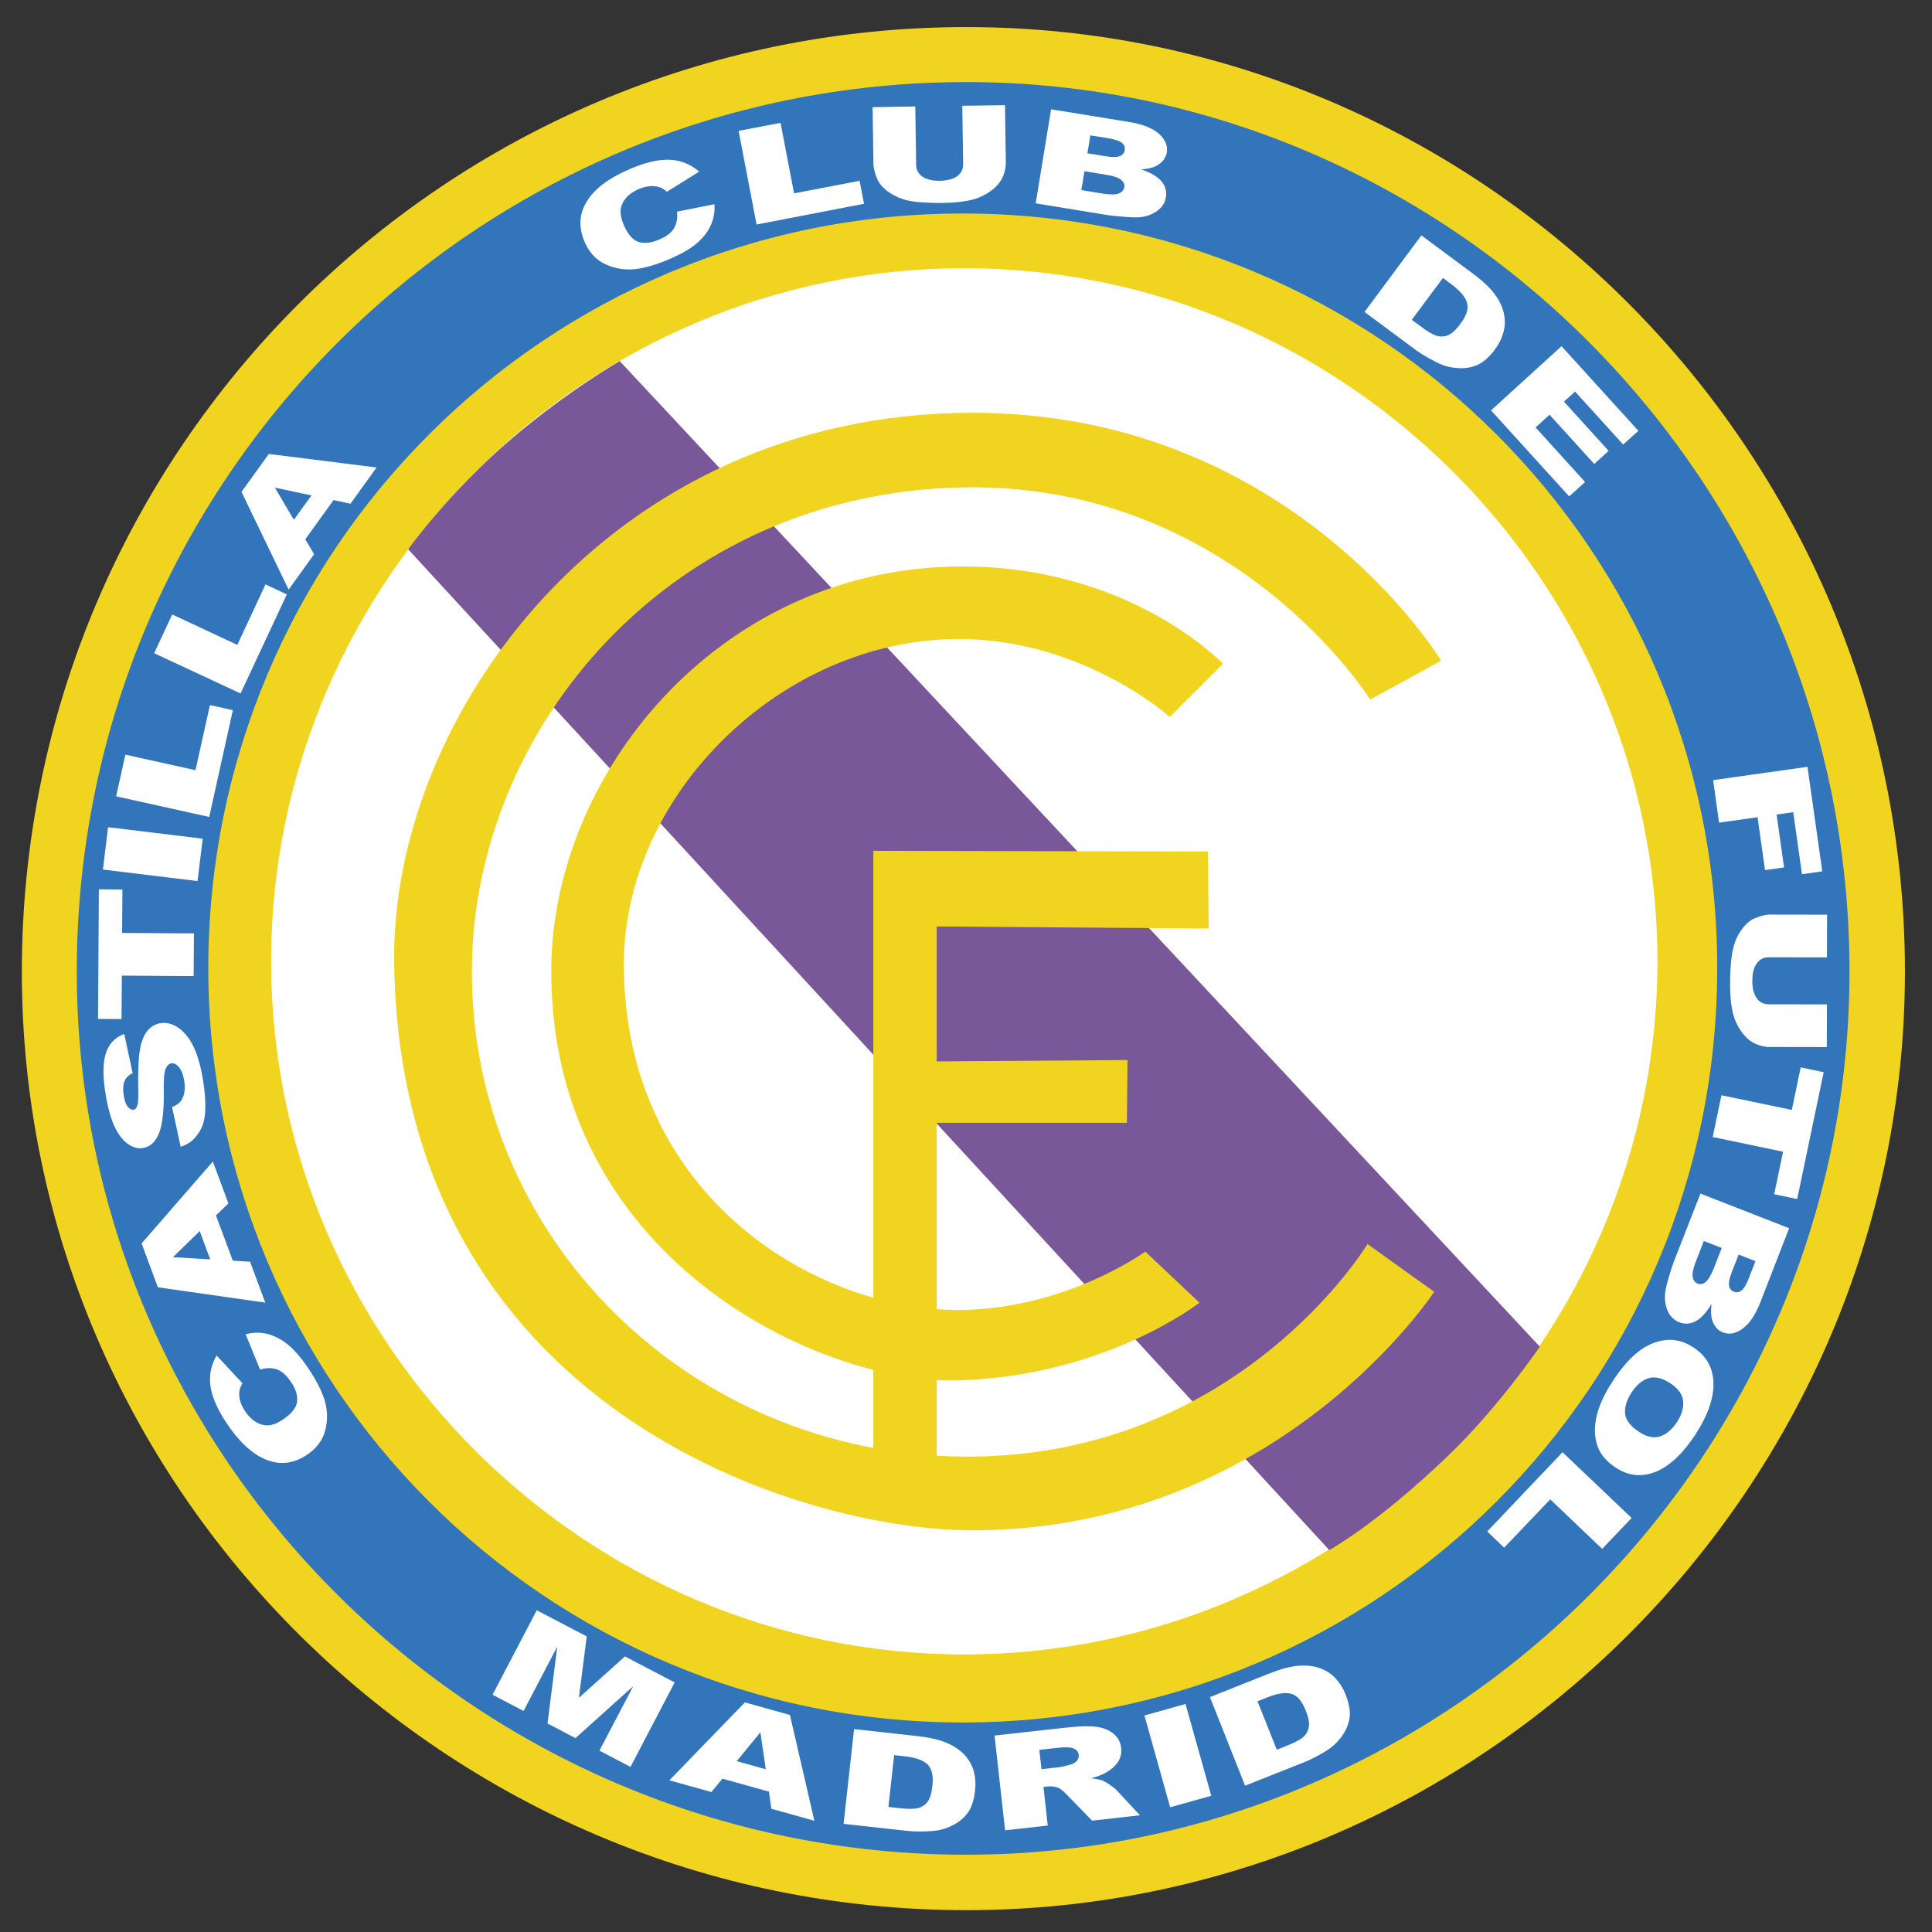
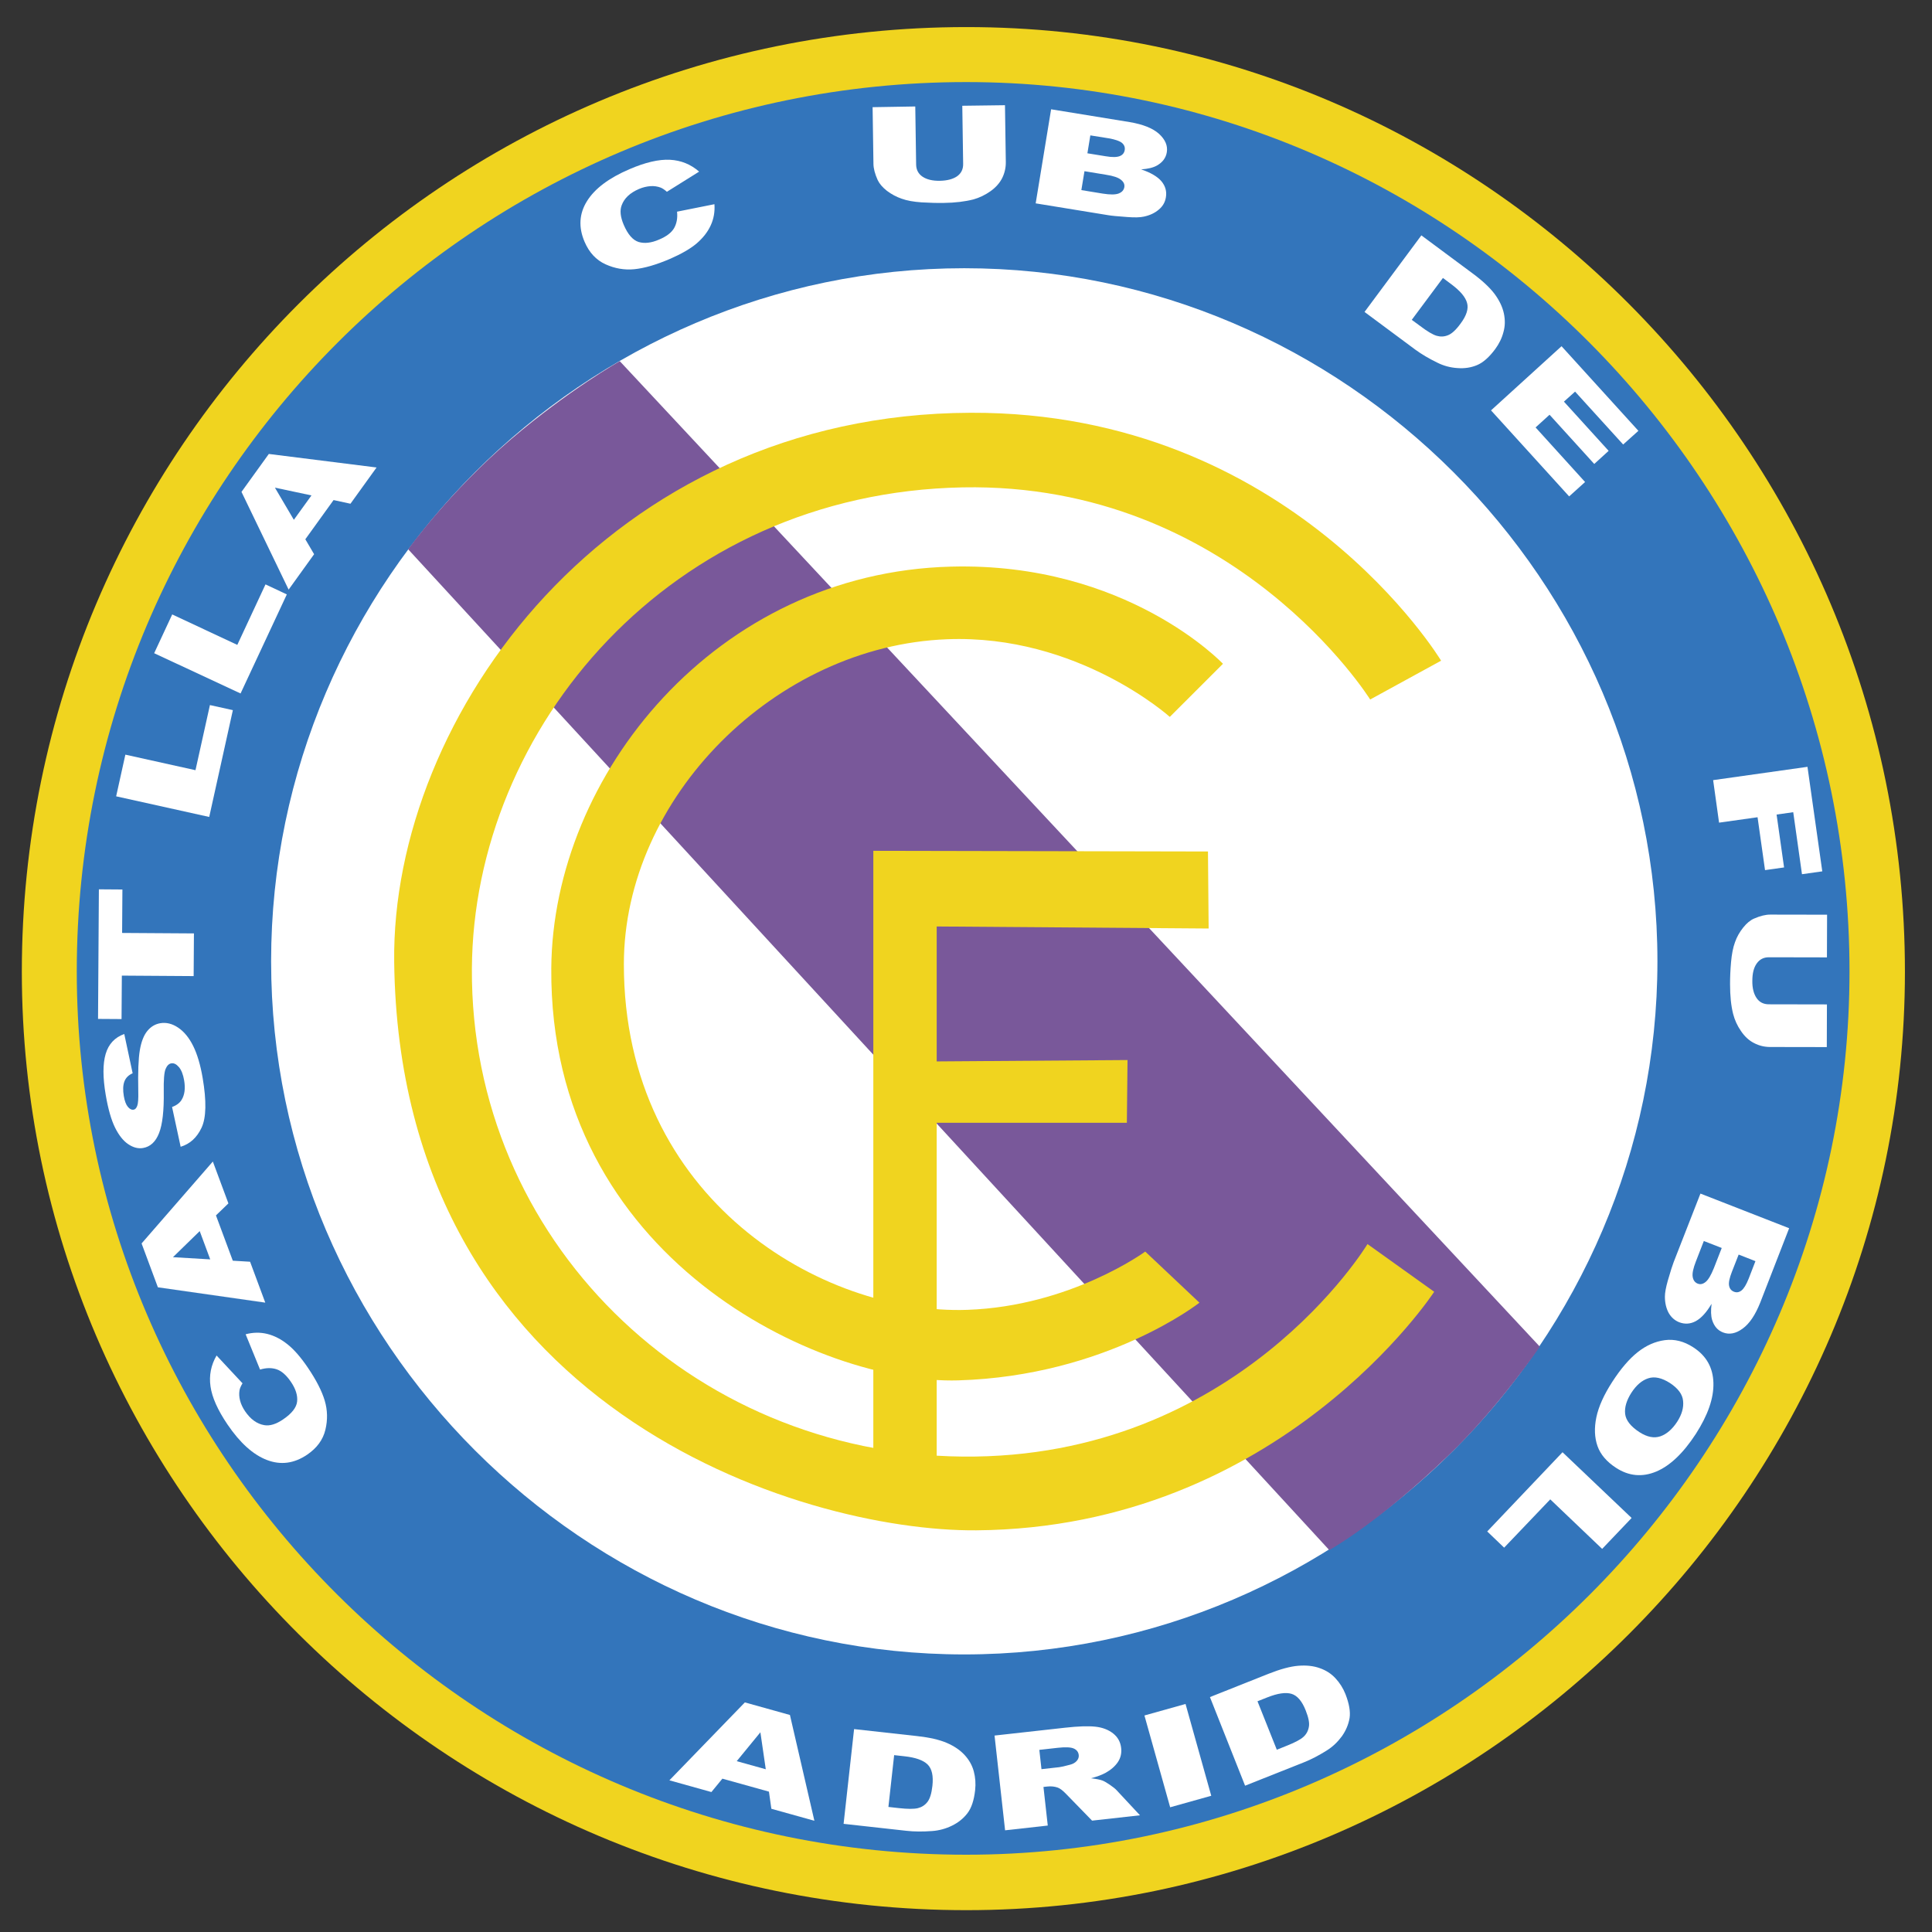
<svg xmlns="http://www.w3.org/2000/svg" version="1.1" width="685px" height="685px" viewBox="120 120 1370 1370">
  <rect x="120" y="120" width="1370" height="1370" fill="#333333" stroke="none" />
  <defs id="defs6" />
  <g id="g10" transform="scale(1,-1) translate(0,-1610)" style="fill-opacity :1; fill-rule :evenodd; stroke :none;">
    <path style="fill:#f0d41f;" d="M 805.33,1470.8 C 1170.7,1470.8 1470.8,1170.7 1470.8,800.98 1470.8,435.61 1170.7,135.48 805.33,135.48 435.61,135.48 135.48,435.61 135.48,800.98 135.48,1170.7 435.61,1470.8 805.33,1470.8 L 805.33,1470.8" />
    <path style="fill:#3375bb;" d="M 805.14,1431.8 C 1148.8,1431.8 1431.5,1149.1 1431.5,801.14 1431.5,457.52 1148.8,174.8 805.14,174.8 457.18,174.8 174.44,457.52 174.44,801.14 174.44,1149.1 457.18,1431.8 805.14,1431.8 L 805.14,1431.8" />
-     <path style="fill:#f0d41f;" d="M 802.71,1338.6 C 1098.5,1338.6 1337.7,1099.4 1337.7,803.58 1337.7,507.81 1098.5,268.57 802.71,268.57 506.94,268.57 267.71,507.81 267.71,803.58 267.71,1099.4 506.94,1338.6 802.71,1338.6 L 802.71,1338.6" />
    <path style="fill:#ffffff;" d="M 803.76,1299.8 C 1073.4,1299.8 1295.3,1078 1295.3,808.34 1295.3,538.66 1073.4,316.83 803.76,316.83 534.08,316.83 312.25,538.66 312.25,808.34 312.25,1078 534.08,1299.8 803.76,1299.8 L 803.76,1299.8" />
    <path style="fill:#79589a;" d="M 559.49,1233.9 C 559.49,1233.9 523.25,1213.4 482.65,1178.8 438.43,1141.1 409.43,1100.5 409.43,1100.5 L 1062.6,390.82 C 1062.6,390.82 1096.8,409.59 1146.7,457.51 1183,492.31 1211.9,535.08 1211.9,535.08 L 559.49,1233.9" />
    <g style="fill:#f0d41f;">
      <path d="M 1091.6,993.97 1141.9,1021.5 C 1141.9,1021.5 1035.5,1198.1 808.36,1197.3 551.28,1196.5 397.4,981.88 399.52,807.9 403.39,490.86 688.53,403.87 812.26,404.83 1027.8,406.53 1137,573.99 1137,573.99 L 1089.7,607.82 C 1089.7,607.82 997.87,455.26 802.69,457.12 609.27,458.96 453.53,611.68 454.62,803.07 455.59,973.18 594.78,1140.4 802.69,1144.4 995.48,1148 1091.6,993.97 1091.6,993.97" />
      <path d="M 949.52,981.64 987.21,1019.3 C 987.21,1019.3 919.1,1091.5 794.37,1088.2 627.64,1083.9 511.89,940.32 510.92,803.31 509.47,597.43 701.58,508.26 799.45,511.16 904.54,514.27 970.54,566.25 970.54,566.25 L 932.11,602.5 C 932.11,602.5 879.2,563.75 805.97,561.18 703.03,557.55 562.39,639.47 562.39,806.21 562.39,924.37 669.78,1032 791.47,1036.7 884.27,1040.4 949.52,981.64 949.52,981.64" />
      <path d="M 977.06,831.58 784.22,833.03 784.22,737.34 919.54,738.31 919.07,693.84 784.22,693.84 784.22,421.27 739.28,421.27 739.28,886.68 976.58,886.2 977.06,831.58" />
    </g>
    <g style="fill:#ffffff;">
      <path d="M 802.37,1415 832.64,1415.4 833.23,1375.2 C 833.3,1371.2 832.45,1367.4 830.7,1363.8 828.94,1360.3 826.16,1357.1 822.35,1354.4 818.53,1351.7 814.52,1349.8 810.31,1348.6 804.45,1347.1 797.4,1346.2 789.16,1346.1 784.39,1346 779.2,1346.2 773.55,1346.5 767.91,1346.9 763.19,1347.7 759.38,1349.1 755.58,1350.4 752.08,1352.3 748.9,1354.7 745.73,1357.2 743.54,1359.8 742.34,1362.4 740.41,1366.7 739.41,1370.5 739.37,1373.8 L 738.77,1414 769.03,1414.5 769.64,1373.3 C 769.7,1369.6 771.22,1366.7 774.2,1364.7 777.18,1362.7 781.29,1361.7 786.52,1361.8 791.72,1361.9 795.77,1363 798.69,1365 801.61,1367.1 803.04,1370 802.98,1373.8 L 802.37,1415" />
      <path d="M 865.35,1412.5 921.21,1403.4 C 930.52,1401.8 937.4,1399.1 941.86,1395.1 946.32,1391 948.16,1386.7 947.39,1382 946.74,1378 944.39,1374.9 940.37,1372.6 937.68,1371.1 933.95,1370.2 929.2,1369.9 935.96,1367.6 940.75,1364.8 943.56,1361.5 946.39,1358.1 947.45,1354.3 946.75,1350.1 946.19,1346.6 944.52,1343.7 941.74,1341.4 938.96,1339 935.42,1337.3 931.12,1336.4 928.45,1335.8 924.55,1335.7 919.43,1336.1 912.61,1336.6 908.11,1337 905.91,1337.4 L 854.41,1345.8 865.35,1412.5 z M 886.8,1355.2 902.06,1352.7 C 907.22,1351.9 910.95,1351.9 913.27,1352.8 915.59,1353.7 916.92,1355.2 917.27,1357.3 917.59,1359.3 916.8,1361 914.9,1362.5 913,1364.1 909.44,1365.3 904.2,1366.1 L 889.01,1368.6 886.8,1355.2 z M 891.09,1381.3 904.05,1379.2 C 908.7,1378.4 912.02,1378.5 914.03,1379.3 916.03,1380.1 917.2,1381.5 917.55,1383.6 917.87,1385.6 917.21,1387.3 915.57,1388.7 913.93,1390 910.84,1391.1 906.33,1391.9 L 893.17,1394 891.09,1381.3" />
-       <path d="M 643.76,1397.2 673.49,1402.9 683.08,1352.9 729.53,1361.8 732.67,1345.5 656.49,1330.8 643.76,1397.2" />
      <path d="M 600.1,1339.9 626.62,1345.2 C 627,1339.8 626.11,1334.8 623.94,1330.1 621.78,1325.4 618.43,1321.2 613.91,1317.3 609.38,1313.5 603.09,1309.9 595.03,1306.4 585.26,1302.2 576.85,1299.8 569.82,1299.1 562.79,1298.4 555.96,1299.6 549.35,1302.6 542.75,1305.6 537.79,1310.9 534.5,1318.6 530.11,1328.9 530.69,1338.5 536.25,1347.4 541.81,1356.3 551.82,1363.8 566.31,1370 577.64,1374.9 587.23,1377.1 595.07,1376.7 602.91,1376.3 609.81,1373.5 615.76,1368.3 L 592.9,1354 C 591.22,1355.5 589.72,1356.5 588.39,1357 586.2,1357.8 583.81,1358.2 581.21,1358 578.61,1357.8 575.92,1357.2 573.13,1356 566.81,1353.3 562.72,1349.5 560.86,1344.5 559.43,1340.8 559.9,1336.2 562.28,1330.6 565.23,1323.7 568.77,1319.7 572.89,1318.4 577.01,1317.2 581.82,1317.7 587.31,1320.1 592.63,1322.3 596.22,1325.1 598.05,1328.3 599.88,1331.6 600.57,1335.4 600.1,1339.9" />
      <path d="M 1127.9,1323.1 1164,1296.3 C 1171.1,1291.1 1176.4,1286.1 1179.8,1281.6 1183.2,1277 1185.4,1272.4 1186.4,1267.8 1187.4,1263.1 1187.3,1258.7 1186.1,1254.5 1185,1250.2 1183,1246.2 1180.3,1242.5 1176,1236.7 1171.7,1232.9 1167.4,1231.1 1163.1,1229.3 1158.5,1228.6 1153.5,1229 1148.5,1229.3 1143.7,1230.6 1139.3,1232.8 1133.3,1235.7 1128.1,1238.8 1123.7,1242 L 1087.6,1268.8 1127.9,1323.1 z M 1143.2,1292.9 1121.1,1263.2 1127.1,1258.8 C 1132.1,1255 1136,1252.7 1138.7,1251.9 1141.5,1251.1 1144.1,1251.2 1146.8,1252.3 1149.4,1253.3 1152.4,1256 1155.6,1260.4 1159.9,1266.1 1161.5,1271.1 1160.3,1275.2 1159.2,1279.3 1155.5,1283.7 1149.2,1288.4 L 1143.2,1292.9" />
      <path d="M 1227.3,1244.5 1281.8,1184.5 1271,1174.8 1236.9,1212.3 1229,1205.2 1260.7,1170.3 1250.5,1161 1218.8,1195.9 1208.9,1186.9 1244,1148.2 1232.7,1138 1177.3,1199 1227.3,1244.5" />
      <path d="M 1401.7,946.24 1412.2,872.12 1397.8,870.09 1391.6,914.06 1379.8,912.39 1385.1,874.89 1371.6,872.99 1366.3,910.49 1339,906.65 1334.8,936.8 1401.7,946.24" />
      <path d="M 1415.5,777.76 1415.4,747.5 1375.1,747.57 C 1371.2,747.58 1367.4,748.49 1363.9,750.31 1360.3,752.11 1357.2,754.95 1354.6,758.8 1351.9,762.66 1350.1,766.71 1349,770.94 1347.5,776.82 1346.8,783.89 1346.8,792.13 1346.8,796.89 1347,802.09 1347.5,807.73 1348,813.36 1348.9,818.07 1350.3,821.86 1351.6,825.64 1353.6,829.1 1356.1,832.23 1358.6,835.37 1361.2,837.52 1363.9,838.66 1368.2,840.53 1372,841.46 1375.3,841.45 L 1415.6,841.38 1415.5,811.11 1374.3,811.19 C 1370.6,811.19 1367.8,809.73 1365.7,806.78 1363.6,803.83 1362.6,799.74 1362.6,794.5 1362.5,789.32 1363.6,785.24 1365.6,782.29 1367.6,779.33 1370.5,777.85 1374.3,777.84 L 1415.5,777.76" />
-       <path d="M 1413.2,729.69 1394.4,639.74 1378.1,643.16 1384.4,673.31 1334.5,683.73 1340.7,713.36 1390.6,702.94 1396.9,733.1 1413.2,729.69" />
      <path d="M 1388.7,619.05 1368.2,566.32 C 1364.7,557.54 1360.6,551.38 1355.7,547.85 1350.9,544.32 1346.2,543.43 1341.8,545.16 1338,546.62 1335.5,549.56 1334.1,553.97 1333.2,556.91 1333.1,560.74 1333.7,565.47 1330.1,559.34 1326.3,555.23 1322.5,553.17 1318.7,551.11 1314.7,550.85 1310.7,552.4 1307.5,553.67 1305,555.92 1303.2,559.12 1301.5,562.34 1300.6,566.14 1300.6,570.55 1300.6,573.28 1301.3,577.11 1302.7,582.04 1304.6,588.61 1306,592.93 1306.8,595 L 1325.8,643.62 1388.7,619.05 z M 1328.2,609.99 1322.6,595.58 C 1320.7,590.71 1319.9,587.06 1320.3,584.6 1320.7,582.14 1321.9,580.53 1323.9,579.75 1325.8,579.03 1327.6,579.44 1329.5,580.98 1331.4,582.51 1333.3,585.76 1335.3,590.7 L 1340.9,605.05 1328.2,609.99 z M 1352.9,600.37 1348.1,588.14 C 1346.4,583.74 1345.7,580.49 1346.1,578.36 1346.5,576.23 1347.6,574.79 1349.6,574.01 1351.5,573.29 1353.2,573.59 1354.9,574.9 1356.6,576.22 1358.3,579.01 1360,583.28 L 1364.8,595.7 1352.9,600.37" />
      <path d="M 1320.7,534.61 C 1330,528.61 1334.7,520.21 1335,509.39 1335.3,498.57 1331.1,486.5 1322.5,473.16 1313.6,459.49 1304.2,450.59 1294.4,446.48 1284.5,442.37 1275,443.26 1265.9,449.18 1259.3,453.47 1254.9,458.61 1252.8,464.59 1250.7,470.57 1250.4,477.38 1252,485.02 1253.6,492.66 1257.4,501.03 1263.3,510.15 1269.3,519.41 1275.3,526.42 1281.3,531.17 1287.3,535.93 1293.7,538.76 1300.5,539.68 1307.4,540.59 1314.1,538.9 1320.7,534.61 z M 1304.2,509.27 C 1298.4,512.98 1293.3,514.11 1288.8,512.64 1284.3,511.19 1280.4,507.81 1276.9,502.5 1273.4,497.04 1271.9,492.03 1272.4,487.45 1272.9,482.87 1276.3,478.53 1282.6,474.41 1288,470.95 1292.9,469.98 1297.4,471.5 1301.8,473.03 1305.8,476.46 1309.3,481.81 1312.6,486.93 1314,491.84 1313.5,496.57 1313.1,501.29 1309.9,505.52 1304.2,509.27" />
      <path d="M 1277,413.59 1256.1,391.67 1219.3,426.79 1186.6,392.54 1174.6,404.03 1228,460.21 1277,413.59" />
      <path d="M 304.41,518.82 294.18,543.85 C 299.42,545.25 304.53,545.33 309.52,544.1 314.52,542.86 319.32,540.38 323.96,536.67 328.59,532.96 333.36,527.48 338.27,520.22 344.24,511.42 348.23,503.63 350.25,496.86 352.27,490.09 352.43,483.17 350.73,476.11 349.03,469.04 344.72,463.16 337.8,458.47 328.56,452.2 319.04,450.95 309.25,454.72 299.45,458.48 290.14,466.88 281.3,479.92 274.38,490.12 270.37,499.11 269.27,506.88 268.16,514.64 269.6,521.96 273.58,528.8 L 291.97,509.08 C 290.77,507.13 290.07,505.46 289.84,504.07 289.45,501.77 289.59,499.35 290.24,496.83 290.9,494.31 292.08,491.79 293.78,489.28 297.64,483.6 302.17,480.31 307.37,479.42 311.26,478.72 315.71,480.06 320.71,483.46 326.92,487.66 330.25,491.91 330.69,496.19 331.15,500.48 329.7,505.1 326.35,510.03 323.1,514.84 319.71,517.82 316.18,519.01 312.65,520.19 308.72,520.13 304.41,518.82" />
      <path d="M 273.14,628.15 285.08,596.02 297.34,595.29 308.11,566.29 231.96,577.16 220.4,608.26 270.93,666.35 281.97,636.66 273.14,628.15 z M 261.62,617.01 242.65,598.52 269.07,596.96 261.62,617.01" />
      <path d="M 248.1,676.81 242.02,705 C 245.14,706.17 247.37,707.83 248.73,710 250.94,713.54 251.55,718.16 250.58,723.85 249.86,728.11 248.61,731.28 246.84,733.34 245.07,735.4 243.28,736.29 241.45,735.97 239.73,735.68 238.37,734.32 237.38,731.87 236.4,729.44 235.98,724.12 236.12,715.92 236.32,702.49 235.21,692.7 232.81,686.56 230.41,680.36 226.61,676.82 221.41,675.94 217.99,675.35 214.52,676.25 210.99,678.61 207.46,680.96 204.33,684.87 201.61,690.35 198.89,695.82 196.67,703.58 194.96,713.63 192.86,725.96 192.85,735.63 194.93,742.65 197,749.66 201.4,754.37 208.12,756.78 L 214.06,728.93 C 211.12,727.65 209.17,725.7 208.19,723.06 207.21,720.43 207.08,716.98 207.8,712.75 208.4,709.27 209.34,706.73 210.66,705.14 211.98,703.55 213.36,702.88 214.82,703.13 215.88,703.31 216.71,704.21 217.31,705.84 217.94,707.41 218.19,710.9 218.05,716.3 217.77,729.67 218.14,739.35 219.16,745.33 220.18,751.31 221.94,755.83 224.44,758.9 226.94,761.96 230,763.81 233.64,764.43 237.91,765.15 242.14,764.11 246.32,761.3 250.51,758.49 254.06,754.18 256.96,748.35 259.86,742.52 262.12,734.93 263.71,725.59 266.5,709.18 266.25,697.44 262.95,690.38 259.65,683.31 254.7,678.79 248.1,676.81" />
      <path d="M 189.52,767.48 190.12,859.37 206.8,859.25 206.59,828.44 257.52,828.11 257.32,797.84 206.4,798.18 206.19,767.37 189.52,767.48" />
-       <path d="M 192.98,873.39 196.63,903.43 263.74,895.27 260.08,865.22 192.98,873.39" />
      <path d="M 202.36,925.32 208.9,954.87 258.62,943.85 268.86,990.03 285.13,986.43 268.36,910.69 202.36,925.32" />
      <path d="M 229.32,1026.8 242.12,1054.3 288.27,1032.7 308.27,1075.6 323.39,1068.5 290.59,998.26 229.32,1026.8" />
      <path d="M 356.54,1135.4 336.51,1107.6 342.74,1097 324.67,1071.9 291.24,1141.2 310.63,1168.1 387.03,1158.5 368.52,1132.8 356.54,1135.4 z M 340.87,1138.7 314.95,1144.2 328.37,1121.4 340.87,1138.7" />
-       <path d="M 500.62,348.15 536.05,329.61 530.51,286.08 563.16,315.41 598.41,296.97 567.07,237.07 545.07,248.59 568.98,294.25 528.06,257.49 508.23,267.86 515.18,322.41 491.28,276.74 469.28,288.25 500.62,348.15" />
      <path d="M 665.27,219.53 632.25,228.73 624.46,219.24 594.67,227.56 648.19,282.81 680.15,273.89 697.49,198.87 666.98,207.38 665.27,219.53 z M 663.02,235.4 659.2,261.61 642.42,241.14 663.02,235.4" />
      <path d="M 725.64,263.88 770.31,258.93 C 779.12,257.96 786.13,256.35 791.37,254.1 796.61,251.84 800.82,248.98 804.02,245.5 807.22,242.02 809.39,238.15 810.53,233.88 811.67,229.61 811.98,225.18 811.48,220.6 810.68,213.42 808.88,207.98 806.07,204.29 803.27,200.6 799.62,197.64 795.12,195.43 790.62,193.22 785.91,191.95 780.99,191.59 774.26,191.1 768.22,191.15 762.87,191.75 L 718.2,196.7 725.64,263.88 z M 754.05,245.42 749.98,208.68 757.33,207.86 C 763.59,207.16 768.1,207.15 770.85,207.82 773.6,208.5 775.87,209.94 777.63,212.18 779.4,214.41 780.58,218.23 781.18,223.61 781.96,230.73 780.83,235.79 777.77,238.8 774.7,241.8 769.29,243.73 761.53,244.59 L 754.05,245.42" />
      <path d="M 832.72,192.11 825.24,259.3 875.3,264.87 C 884.59,265.9 891.74,266.14 896.77,265.59 901.8,265.04 905.97,263.44 909.32,260.81 912.66,258.17 914.56,254.72 915.03,250.45 915.44,246.73 914.65,243.4 912.66,240.44 910.66,237.49 907.74,234.96 903.91,232.83 901.47,231.48 898.05,230.2 893.67,229.01 897.34,228.58 900.04,228.05 901.77,227.4 902.94,226.98 904.66,225.97 906.97,224.41 909.27,222.83 910.82,221.6 911.64,220.71 L 928.36,202.76 894.4,198.97 876.06,217.81 C 873.74,220.24 871.74,221.78 870.07,222.4 867.8,223.2 865.3,223.46 862.57,223.15 L 859.93,222.86 862.98,195.48 832.72,192.11 z M 858.52,235.47 871.11,236.87 C 872.47,237.02 875.07,237.62 878.91,238.66 880.85,239.16 882.39,240.04 883.52,241.31 884.63,242.58 885.11,243.96 884.95,245.43 884.72,247.6 883.54,249.16 881.44,250.1 879.33,251.05 875.55,251.22 870.12,250.62 L 857,249.15 858.52,235.47" />
      <path d="M 931.53,273.54 960.68,281.7 978.91,216.6 949.77,208.44 931.53,273.54" />
      <path d="M 977.98,286.58 1019.7,303.17 C 1028,306.44 1034.9,308.31 1040.6,308.78 1046.3,309.25 1051.4,308.7 1055.8,307.12 1060.3,305.56 1064,303.16 1067,299.92 1070,296.68 1072.4,292.92 1074.1,288.64 1076.7,281.93 1077.7,276.28 1077,271.69 1076.2,267.12 1074.4,262.8 1071.5,258.73 1068.5,254.68 1065,251.33 1060.8,248.71 1055.1,245.12 1049.7,242.33 1044.7,240.35 L 1002.9,223.75 977.98,286.58 z M 1011.7,283.61 1025.4,249.24 1032.2,251.98 C 1038.1,254.3 1042.1,256.4 1044.2,258.29 1046.3,260.17 1047.6,262.52 1048.1,265.32 1048.7,268.12 1047.9,272.04 1045.9,277.08 1043.3,283.73 1039.9,287.67 1035.8,288.89 1031.7,290.1 1026,289.27 1018.7,286.38 L 1011.7,283.61" />
    </g>
  </g>
</svg>